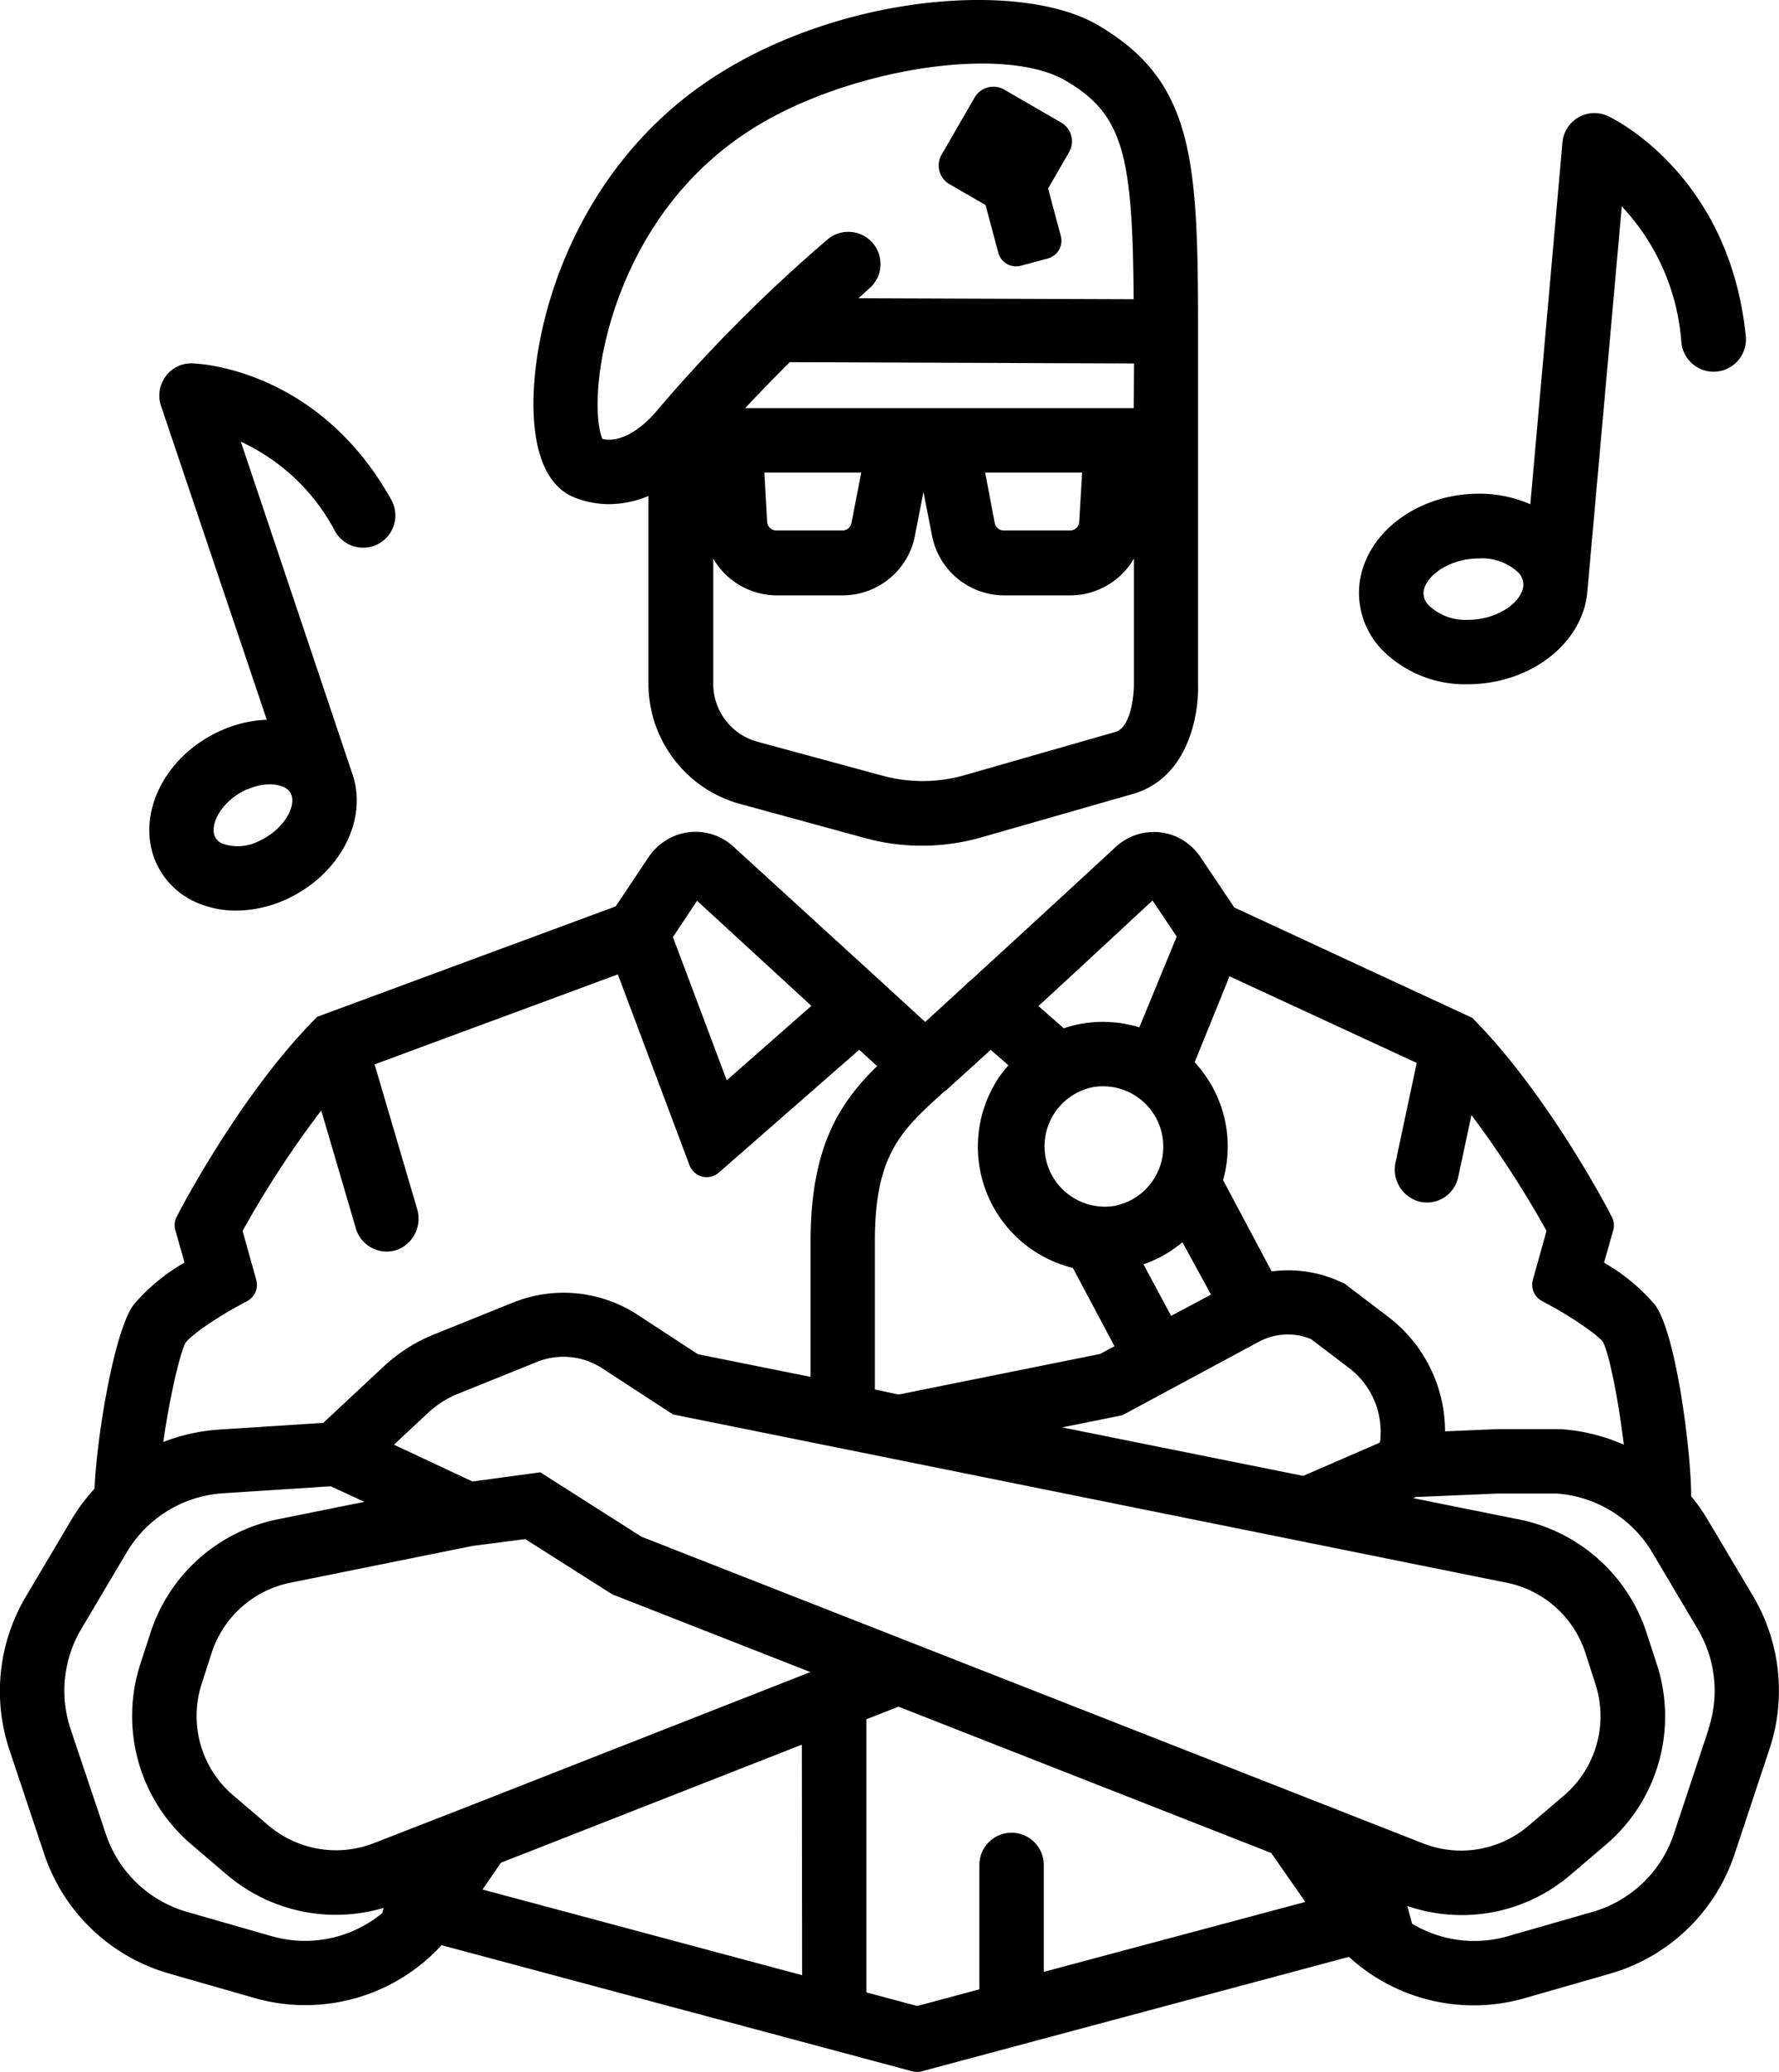
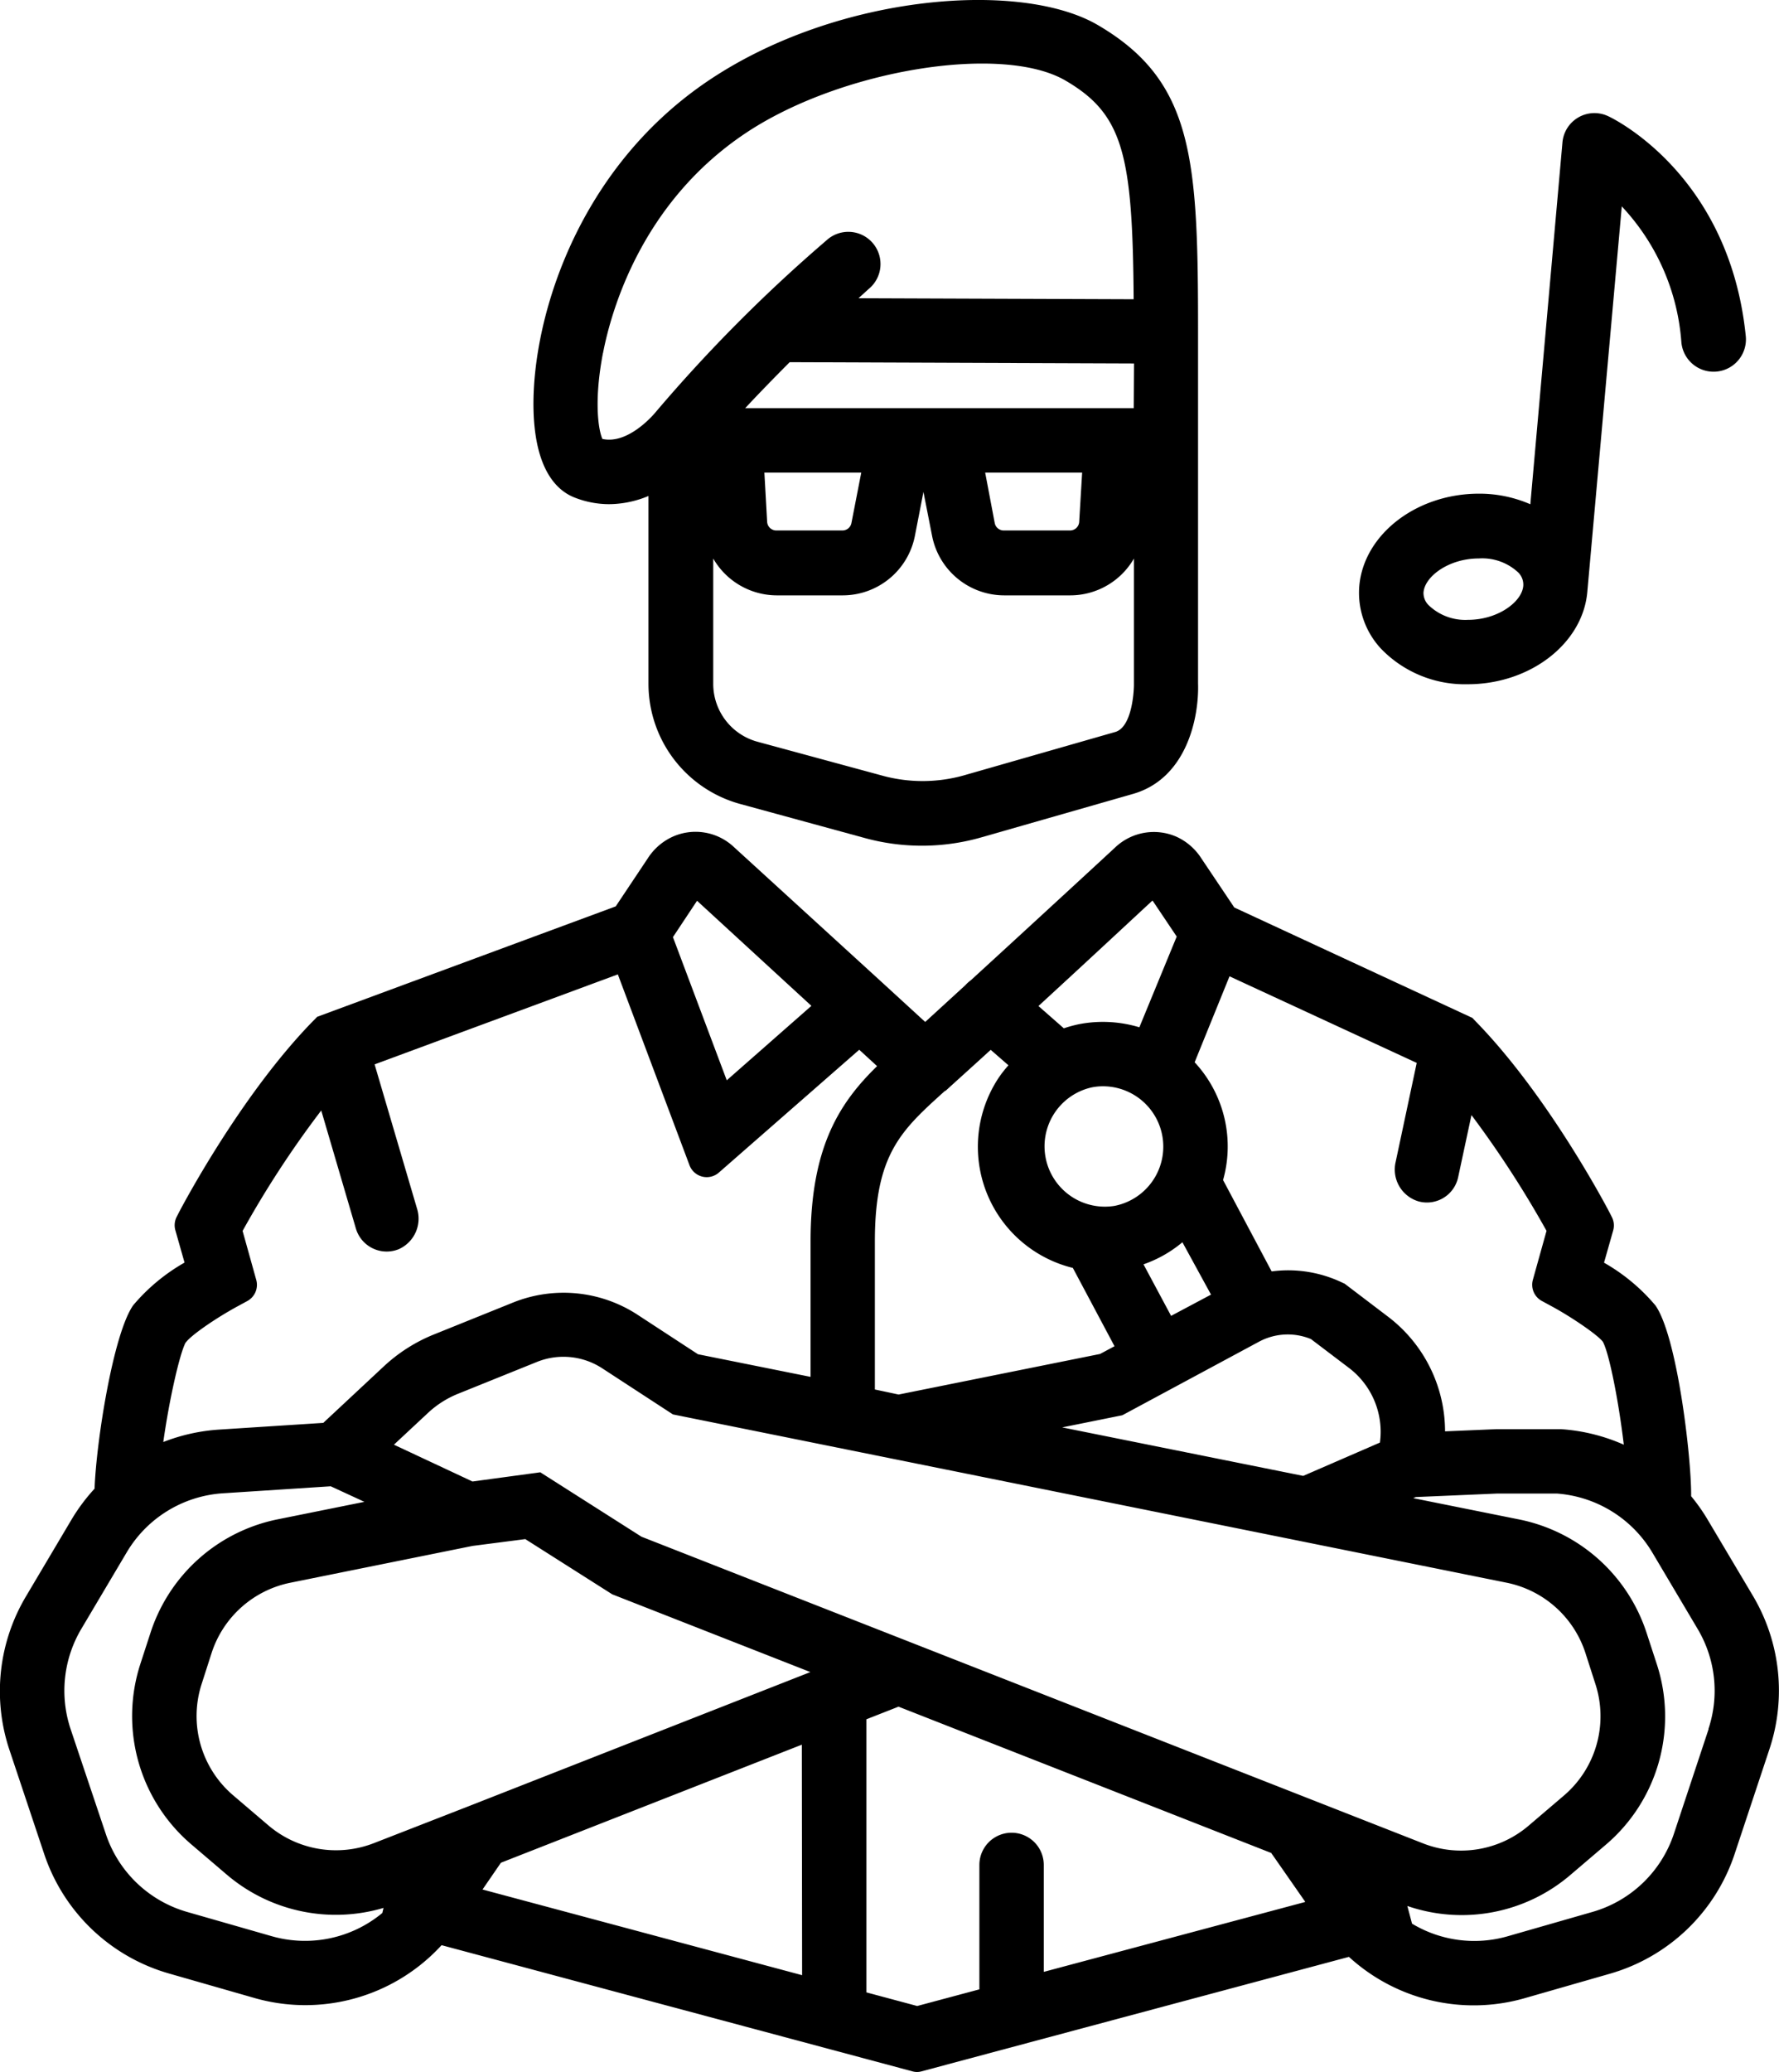
<svg xmlns="http://www.w3.org/2000/svg" viewBox="0 0 193.38 225.17">
  <g id="Ylämenu_sivuvalikko" data-name="Ylämenu + sivuvalikko">
    <path d="M62.41,54.05a10.26,10.26,0,0,0,3.8.74,11.26,11.26,0,0,0,4.28-.89l0,20.46a13.54,13.54,0,0,0,9.93,13L94,91.07A23.45,23.45,0,0,0,106.67,91l16.48-4.72c5.84-1.67,7.2-8.29,7.08-12V36.05c0-18.7-.44-27.22-10.9-33.33C111-2.15,91.19-.66,77.22,8.62,61.52,19.05,57.16,37.34,58.11,46.41,58.64,51.52,60.74,53.38,62.41,54.05Zm58.81,25.5-16.47,4.72a16.58,16.58,0,0,1-8.92,0L82.31,80.6a6.52,6.52,0,0,1-4.78-6.26l0-13.64a8,8,0,0,0,6.89,4h7.19a8,8,0,0,0,7.84-6.46l.93-4.78.94,4.78a8,8,0,0,0,7.84,6.46h7.18a8,8,0,0,0,6.92-4V74.47C123.25,75.35,123,79.05,121.22,79.55ZM83.09,51.36H93.62l-1.07,5.49a1,1,0,0,1-1,.8H84.39a1,1,0,0,1-1-.93Zm24,0h10.54l-.32,5.36a1,1,0,0,1-1,.93h-7.18a1,1,0,0,1-1-.8Zm16.15-7H81c1.61-1.73,3.25-3.4,4.84-5l37.43.14Zm-57.69-6c.91-4.69,4.23-16.4,15.56-23.93,10.28-6.84,27.79-9.7,34.7-5.68,6.3,3.67,7.31,8.06,7.42,23.77l-29.91-.11,1.1-1a3.5,3.5,0,1,0-4.59-5.28A166.82,166.82,0,0,0,71.26,44.8c-.12.15-2.94,3.54-5.78,2.9C65,46.6,64.58,43.38,65.54,38.38Z" />
-     <path d="M103.18,20l3.95,2.28,1.38,5.16A2,2,0,0,0,111,28.87l2.9-.78a2,2,0,0,0,1.41-2.45l-1.38-5.16,2.28-3.94a2.36,2.36,0,0,0-.86-3.22l-6.19-3.58a2.36,2.36,0,0,0-3.22.86l-3.58,6.2A2.35,2.35,0,0,0,103.18,20Z" />
    <path d="M190.56,173.45l-4.94-8.31a20,20,0,0,0-1.79-2.54c0-.06,0-.12,0-.18,0-4.32-1.54-17.21-3.88-20.55a20.63,20.63,0,0,0-5.59-4.65l1-3.52a2,2,0,0,0-.16-1.46l-.27-.53c-.26-.5-6.58-12.54-14.43-20.62h0l-.45-.47-25.88-12-3.59-5.35a6.31,6.31,0,0,0-2.7-2.34,6.11,6.11,0,0,0-6.59,1.1c-.12.12-8.78,8.11-15.75,14.49a3.81,3.81,0,0,0-.6.54l0,0-4.37,4-4.69-4.3,0,0L79.72,92a6.08,6.08,0,0,0-6.56-1.09,6.33,6.33,0,0,0-2.74,2.36L66.93,98.5l-32.45,12-.56.57c-7.85,8.08-14.17,20.13-14.44,20.63l-.27.53a2,2,0,0,0-.15,1.46l1,3.52a20.63,20.63,0,0,0-5.59,4.65c-2.16,3.1-4,14.75-4.19,19.92a20.28,20.28,0,0,0-2.5,3.35l-4.93,8.31A20.13,20.13,0,0,0,1,190.09L4.8,201.47a20.14,20.14,0,0,0,13.58,13l9.21,2.64A20.09,20.09,0,0,0,48,211.39L99.18,225.1a1.81,1.81,0,0,0,1,0l46.45-12.44a20.09,20.09,0,0,0,19.14,4.48l9.2-2.64a20.12,20.12,0,0,0,13.58-13l3.78-11.38A20.17,20.17,0,0,0,190.56,173.45ZM133.65,106.1,154,115.51l-2.29,10.76a3.61,3.61,0,0,0,2.49,4.29,3.47,3.47,0,0,0,4.31-2.66l1.44-6.72a111.58,111.58,0,0,1,8.16,12.58l-1.49,5.34a2,2,0,0,0,1,2.29l1.05.57c2.18,1.18,5,3.11,5.56,3.85.68,1.21,1.72,6.45,2.28,11.19a20.22,20.22,0,0,0-6.86-1.69h-6.93l-5.64.24a15.68,15.68,0,0,0-6.21-12.47l-4.71-3.58-.33-.15a13.6,13.6,0,0,0-7.6-1.18l-5.28-9.93a13.44,13.44,0,0,0-3.09-12.8ZM150,156.77l-8.34,3.62-26.2-5.27L122,153.8l14.87-8a6.61,6.61,0,0,1,5.63-.28l4.1,3.11A8.72,8.72,0,0,1,150,156.77Zm-18.36-16.08L127.3,143l-3-5.6a13.44,13.44,0,0,0,4.23-2.4Zm-10.5-9.64a6.56,6.56,0,0,1-2.51-12.87,6.08,6.08,0,0,1,1.27-.13,6.56,6.56,0,0,1,1.24,13Zm4.16-33.16,2.61,3.89-4.06,9.86a13.67,13.67,0,0,0-6.55-.34,15,15,0,0,0-1.66.45l-2.76-2.42C118,104.63,123.29,99.7,125.25,97.89Zm-22.53,20.66.12-.1c1.09-1,2.8-2.53,4.8-4.36l1.93,1.68a13.28,13.28,0,0,0-1,1.26,13.56,13.56,0,0,0,8,20.76l4.53,8.51-1.57.84-21.9,4.41L95.1,151V134.9C95.1,125.38,98,122.81,102.72,118.55Zm-27-20.66L88.2,109.31,79,117.4l-5.85-15.56Zm-55.57,48c.53-.75,3.15-2.58,5.61-3.92l1.05-.57a2,2,0,0,0,1-2.29l-1.49-5.34a107.9,107.9,0,0,1,8.55-13.09l3.76,12.81a3.49,3.49,0,0,0,4.65,2.27,3.63,3.63,0,0,0,2-4.42l-4.61-15.67,26.44-9.78,7.79,20.74a2,2,0,0,0,3.19.8l15.26-13.35,1.94,1.78c-4,3.91-7.23,8.69-7.23,19.05v14.72l-12.24-2.46-6.55-4.28a14.71,14.71,0,0,0-13.52-1.35L47.22,145a17.66,17.66,0,0,0-5.49,3.48l-6.59,6.15-11.34.73a20.23,20.23,0,0,0-6.05,1.35C18.41,152,19.56,147,20.19,145.88Zm21.36,62a13.16,13.16,0,0,1-12,2.53l-9.21-2.64a13.13,13.13,0,0,1-8.86-8.51L7.67,187.89A13.17,13.17,0,0,1,8.85,177l4.93-8.31a13.14,13.14,0,0,1,10.47-6.41l11.7-.76,3.66,1.69-9.42,1.9a18.34,18.34,0,0,0-13.84,12.36l-1.1,3.38a18.33,18.33,0,0,0,5.54,19.58l3.81,3.25a18.28,18.28,0,0,0,17.09,3.66Zm45.63,6.76-34.74-9.31,2-2.91,32.71-12.83ZM50.94,196.29h0l-10.27,4a11.34,11.34,0,0,1-11.52-1.94l-3.81-3.25A11.32,11.32,0,0,1,21.92,183L23,179.64A11.36,11.36,0,0,1,31.57,172l19.8-4,5.73-.74,9.45,6,21.54,8.45Zm62.52,18V202.67a3.5,3.5,0,0,0-7,0v13.52L99.7,218l-5.52-1.48V186.84l3.49-1.37,40.54,15.91c0,.06.06.12.1.17l3.58,5.14ZM69.73,167l-11-7-7.37,1-8.54-4,3.7-3.45a10.58,10.58,0,0,1,3.31-2.1L58.38,148a7.72,7.72,0,0,1,7.1.71l7.67,5L163.78,172a11.37,11.37,0,0,1,8.56,7.64l1.09,3.39A11.33,11.33,0,0,1,170,195.13l-3.81,3.25a11.31,11.31,0,0,1-11.52,1.94Zm116,20.9-3.77,11.37a13.15,13.15,0,0,1-8.87,8.51l-9.2,2.64a13.13,13.13,0,0,1-10.4-1.37l-.51-1.92a18.17,18.17,0,0,0,17.78-3.42l3.81-3.25a18.3,18.3,0,0,0,5.54-19.57L179,177.49a18.39,18.39,0,0,0-13.84-12.36l-11.54-2.32.28-.12,8.84-.38h6.5a13.2,13.2,0,0,1,10.37,6.41l4.93,8.31A13.13,13.13,0,0,1,185.71,187.89Z" />
    <path d="M159.54,74.36c6.78,0,12.49-4.41,13-10h0l3.75-41.93a24.12,24.12,0,0,1,6.48,14.79,3.5,3.5,0,1,0,7-.68C188,19,175.38,12.89,174.84,12.64a3.49,3.49,0,0,0-5,2.85L166.35,54.8a13.86,13.86,0,0,0-5.59-1.15c-6.78,0-12.49,4.41-13,10a8.91,8.91,0,0,0,2.38,6.87A12.66,12.66,0,0,0,159.54,74.36Zm-4.8-10c.15-1.73,2.76-3.67,6-3.67A5.74,5.74,0,0,1,165,62.18a1.86,1.86,0,0,1,.58,1.51c-.16,1.73-2.77,3.67-6,3.67a5.74,5.74,0,0,1-4.22-1.53A1.86,1.86,0,0,1,154.74,64.32Z" />
-     <path d="M16.67,93a8.5,8.5,0,0,0,4.7,5.08,10.7,10.7,0,0,0,4.3.88,13.22,13.22,0,0,0,5.25-1.14c5.86-2.57,9.11-8.55,7.41-13.63L26.18,48a22,22,0,0,1,10.24,9.73,3.5,3.5,0,0,0,6.11-3.42C34.56,40,21.46,39.5,20.91,39.49A3.42,3.42,0,0,0,18,40.91a3.52,3.52,0,0,0-.5,3.19L29,78.22a13.22,13.22,0,0,0-4.87,1.13C18.22,81.91,15,87.9,16.67,93Zm10.22-7.21a6,6,0,0,1,2.43-.55,3.53,3.53,0,0,1,1.47.28,1.46,1.46,0,0,1,.9.9c.47,1.41-1,3.84-3.58,5a5,5,0,0,1-3.9.27,1.48,1.48,0,0,1-.9-.9C22.84,89.34,24.27,86.91,26.89,85.76Z" />
  </g>
</svg>